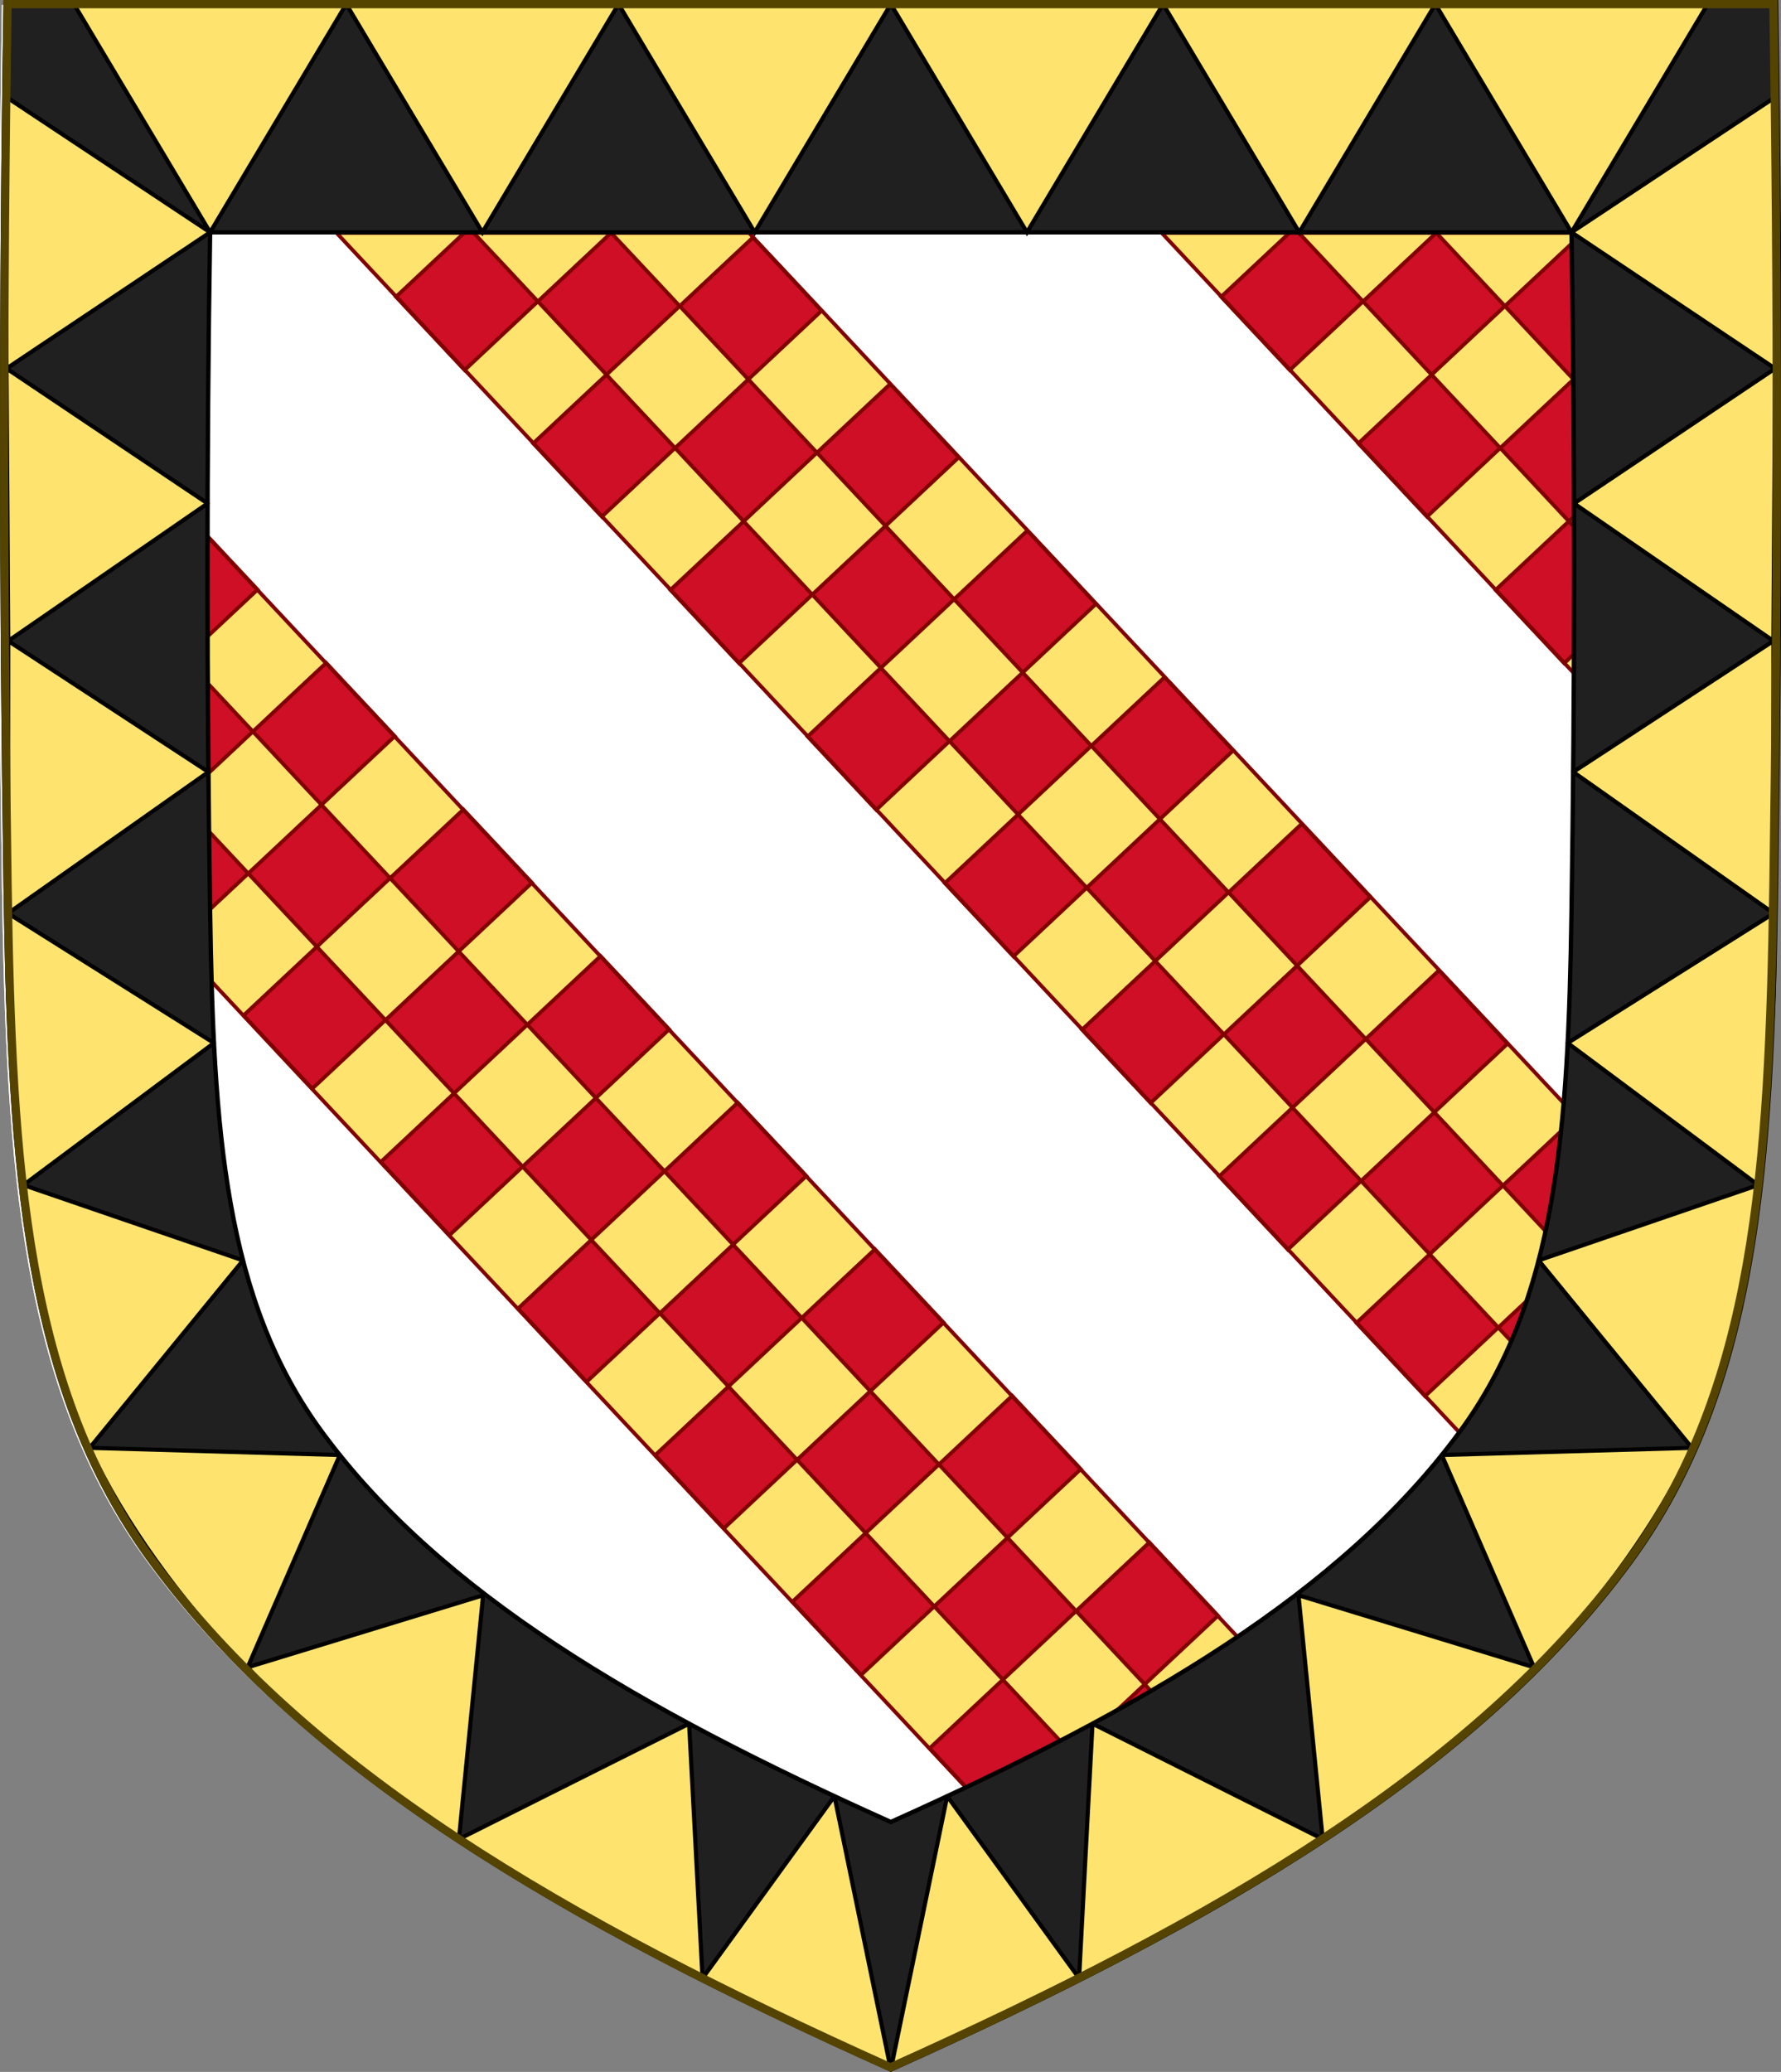
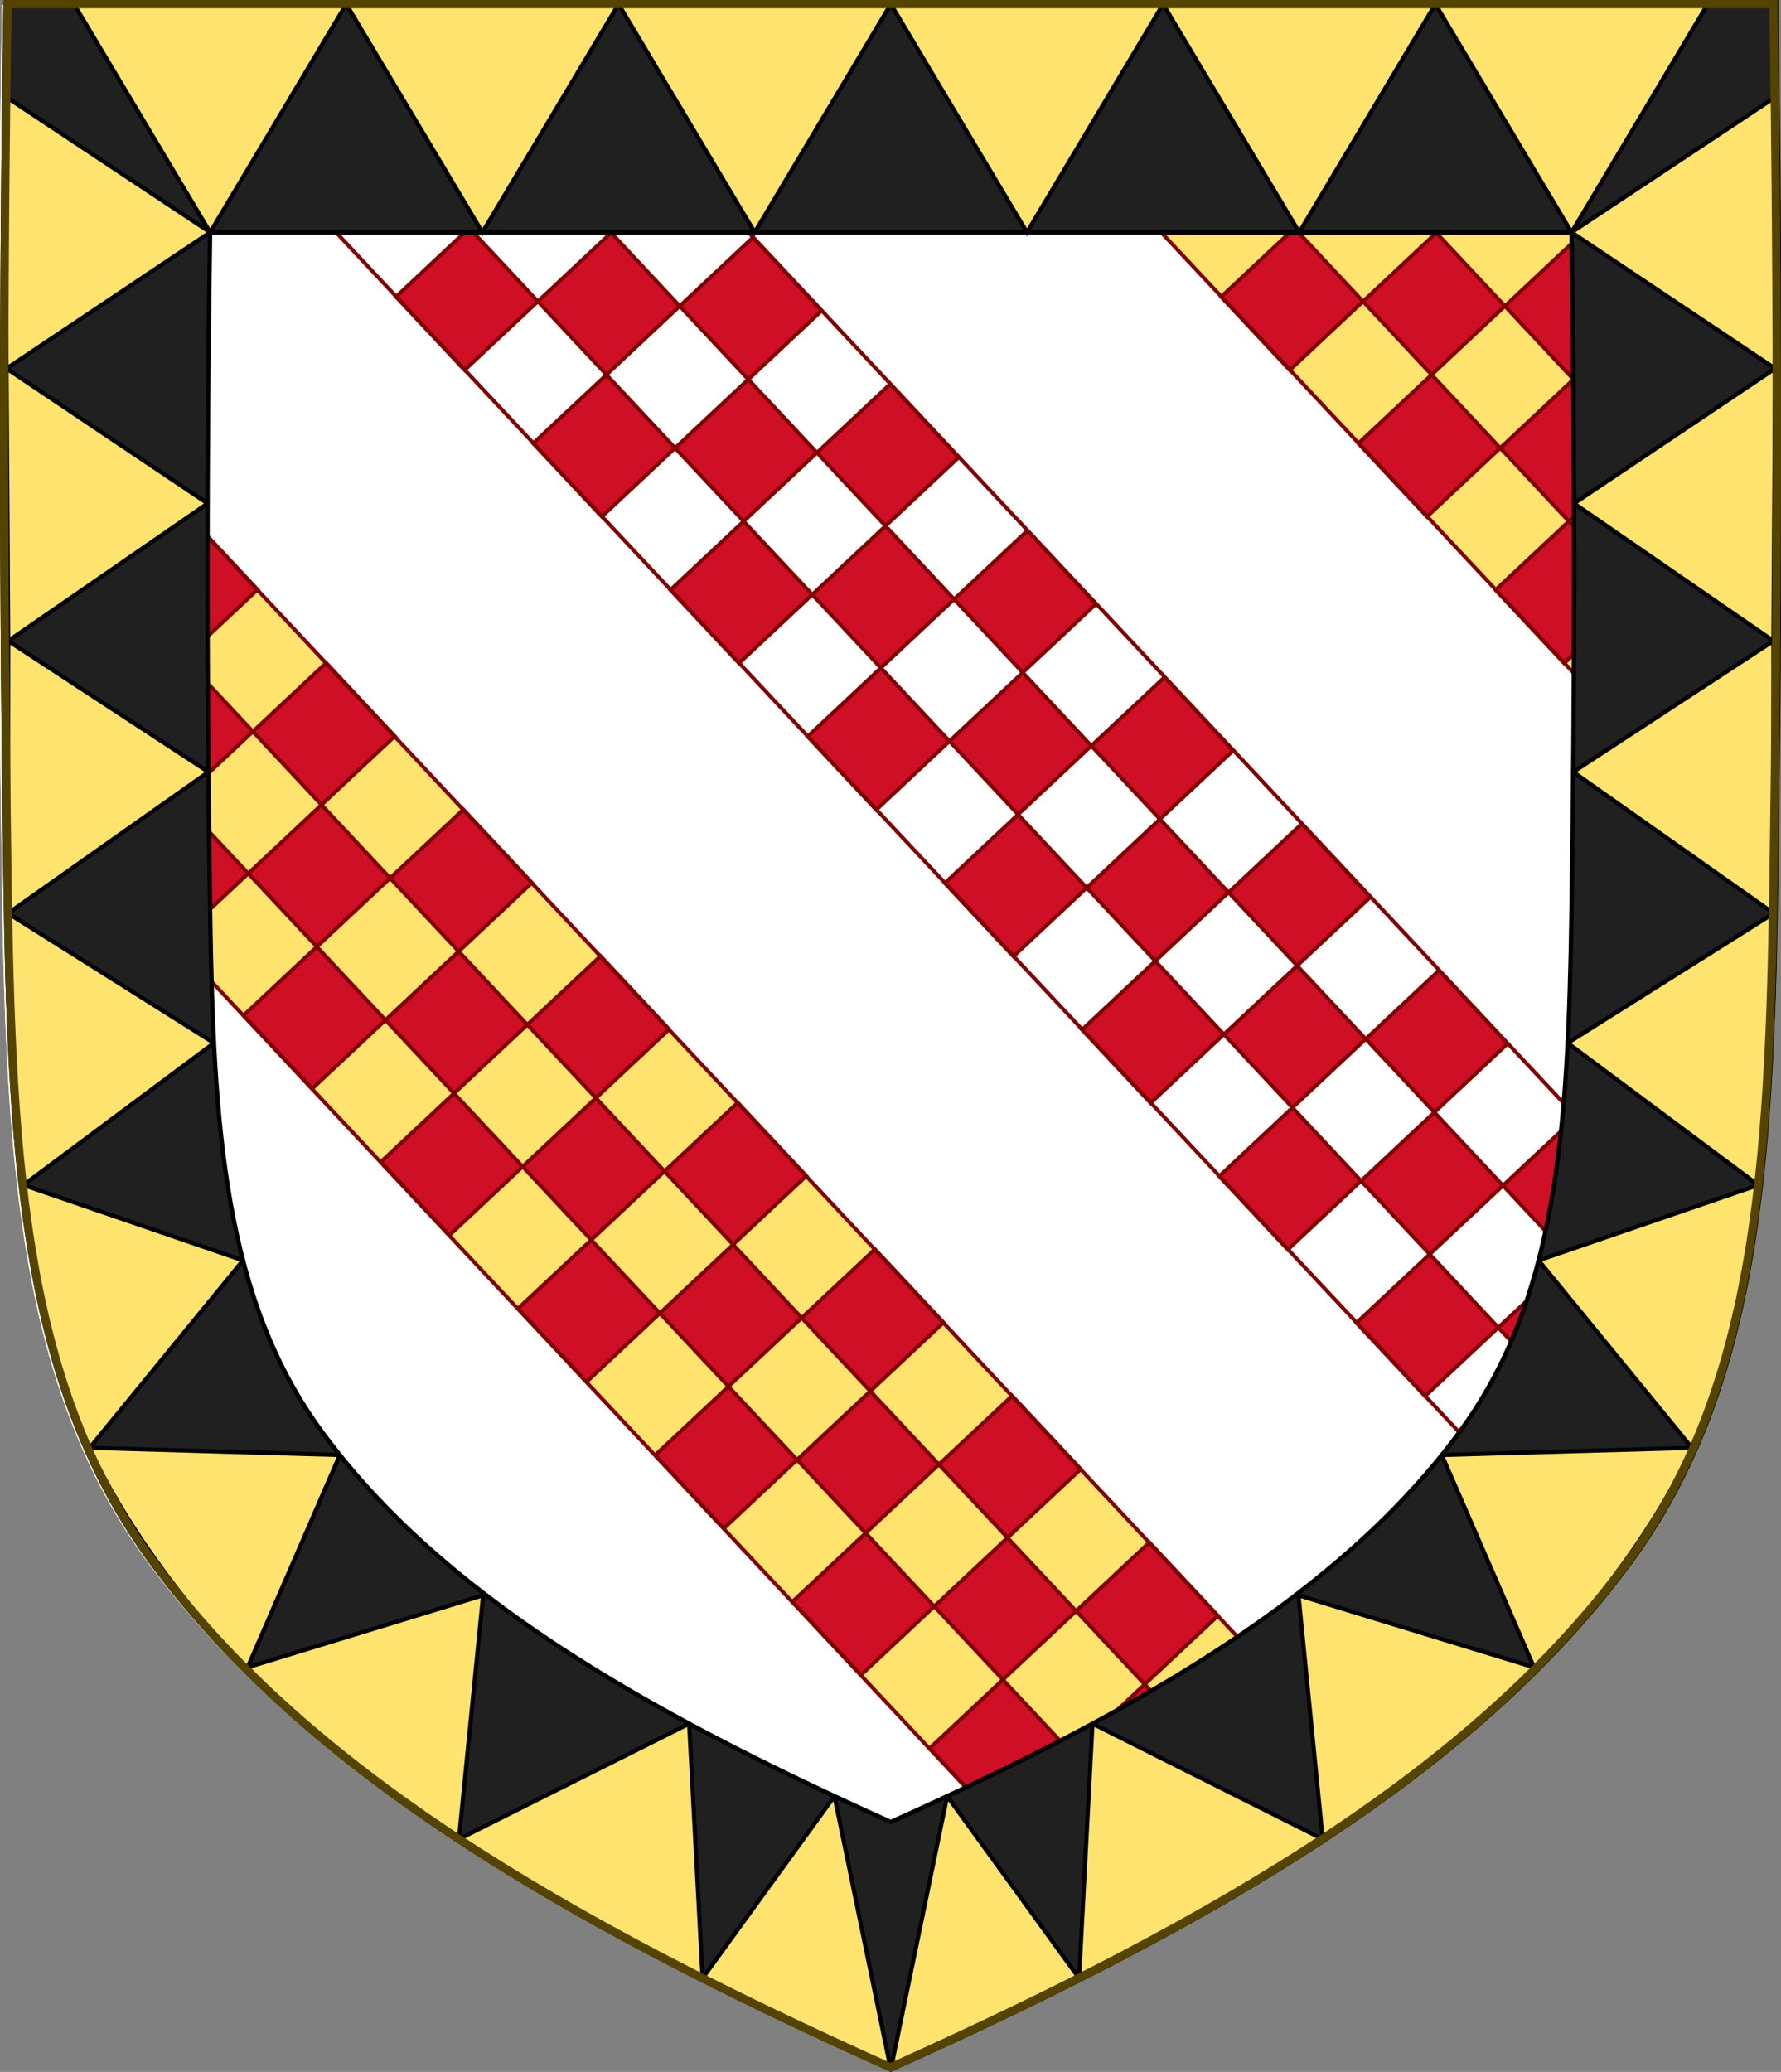
<svg xmlns="http://www.w3.org/2000/svg" width="430.018" height="500">
  <rect width="100%" height="100%" fill="#808080" stroke="none" />
  <defs>
    <clipPath id="a" clipPathUnits="userSpaceOnUse">
      <path d="M-283.64-264.992c2.383 23.145 2.242 46.293 0 69.437-2.159 22.298-9.374 39.7-74.17 53.306-78.053 16.39-208.086 28.217-375.354 39.838-167.268-11.62-297.301-23.448-375.354-39.838-64.796-13.607-72.011-31.008-74.17-53.306-2.242-23.144-2.382-46.292 0-69.437z" style="display:inline;fill:none;stroke:#540;stroke-width:1.739;stroke-miterlimit:4;stroke-dasharray:none" />
    </clipPath>
    <clipPath id="b" clipPathUnits="userSpaceOnUse">
      <path d="M-69.46-155.39c2.159 58.45 2.031 116.907 0 175.355-1.956 56.313-8.493 100.257-67.2 134.619-70.718 41.391-188.532 71.261-340.081 100.608-151.55-29.347-269.363-59.217-340.081-100.608-58.707-34.362-65.244-78.306-67.2-134.62-2.031-58.447-2.159-116.905 0-175.354z" style="display:inline;fill:none;stroke:#540;stroke-width:2.63;stroke-miterlimit:4;stroke-dasharray:none" />
    </clipPath>
    <clipPath id="c" clipPathUnits="userSpaceOnUse">
      <path d="M-160.52-125.622c1.13 70.88 1.063 141.77 0 212.648-1.024 68.29-4.445 121.58-35.174 163.249-37.017 50.194-98.684 86.416-178.01 122.004-79.326-35.588-140.993-71.81-178.01-122.004-30.728-41.67-34.15-94.96-35.174-163.249-1.063-70.878-1.13-141.767 0-212.648z" style="display:inline;fill:#fff;fill-opacity:1;stroke:none;stroke-width:.94;stroke-miterlimit:4;stroke-dasharray:none" />
    </clipPath>
  </defs>
  <g style="display:inline">
    <g style="display:inline;stroke-width:.952;stroke-miterlimit:4;stroke-dasharray:none">
      <path d="M1003.617-1124.88c-1.141 71.948-1.074 143.906 0 215.852 1.035 69.319 4.493 123.412 35.548 165.709 37.408 50.95 99.728 87.719 179.894 123.843 80.166-36.124 142.487-72.892 179.895-123.843 31.055-42.297 34.513-96.39 35.548-165.709 1.074-71.946 1.141-143.904 0-215.852z" style="display:inline;fill:#fff;fill-opacity:1;stroke:none;stroke-width:.952;stroke-miterlimit:4;stroke-dasharray:none" transform="matrix(-.99 0 0 .985 1420.628 1109.184)" />
    </g>
    <g style="display:inline;stroke-width:.952;stroke-miterlimit:4;stroke-dasharray:none">
      <path d="M1003.617-1124.88c-1.141 71.948-1.074 143.906 0 215.852 1.035 69.319 4.493 123.412 35.548 165.709 37.408 50.95 99.728 87.719 179.894 123.843 80.166-36.124 142.487-72.892 179.895-123.843 31.055-42.297 34.513-96.39 35.548-165.709 1.074-71.946 1.141-143.904 0-215.852z" style="display:inline;fill:#fff;fill-opacity:1;stroke:none;stroke-width:.952;stroke-miterlimit:4;stroke-dasharray:none" transform="matrix(-.99 0 0 .985 1420.628 1109.184)" />
    </g>
    <g clip-path="url(#c)" transform="translate(588.048 126.626)">
-       <path d="m-537.316-70.56 328.553 350.827h109.569L-427.747-70.56Z" style="fill:#fee46e;fill-opacity:1;stroke:none;stroke-width:1px;stroke-linecap:butt;stroke-linejoin:miter;stroke-opacity:1" transform="matrix(.909 0 0 .909 -18.372 -6.285)" />
      <path d="M86.1 54.83 66.64 73.053 84.864 92.51l19.457-18.223Zm18.22 19.457 18.223 19.46 19.459-18.224-18.223-19.457Zm37.682 1.236 18.22 19.457 19.46-18.222L161.459 57.3zm18.22 19.457-19.456 18.223 18.222 19.457 19.457-18.22zm18.223 19.46 18.223 19.456 19.457-18.222-18.223-19.457zm18.223 19.456-19.457 18.223 18.22 19.457 19.46-18.222zm18.223 19.458 18.22 19.458 19.46-18.222-18.223-19.46zm18.22 19.458-19.457 18.221 18.223 19.46 19.457-18.223zm18.223 19.458 18.223 19.457 19.457-18.221-18.221-19.46zm18.223 19.457L250.1 229.949l18.222 19.457 19.457-18.22zm18.222 19.459 18.223 19.457 19.457-18.223-18.223-19.457zm18.223 19.457-19.459 18.222 18.223 19.457 19.457-18.222zm18.22 19.457 18.223 19.459 19.46-18.223-18.223-19.457zm18.223 19.459-19.457 18.22 18.223 19.46 19.457-18.223zm18.223 19.457 18.223 19.457 19.457-18.221-18.223-19.459zm18.223 19.457-19.46 18.222 18.223 19.46 19.46-18.223zm18.222 19.459 18.221 19.457 19.459-18.223-18.223-19.457zm-19.459 18.222-19.457 18.221 18.223 19.459 19.457-18.223zm-18.222-19.459-18.221-19.457-19.46 18.223 18.224 19.457zm-36.444-38.916-18.222-19.457-19.457 18.223 18.222 19.457zm-36.445-38.914-18.22-19.459-19.46 18.223 18.223 19.459zM250.1 229.95l-18.223-19.457-19.457 18.223 18.22 19.457zm-36.446-38.916-18.222-19.457-19.457 18.223 18.222 19.457zm-36.443-38.914-18.223-19.459-19.459 18.223 18.223 19.459zm-36.445-38.916-18.223-19.457-19.457 18.22 18.223 19.46z" style="fill:#ce0f25;fill-opacity:1;stroke:maroon;stroke-width:1px;stroke-linecap:butt;stroke-linejoin:miter;stroke-opacity:1" transform="matrix(.909 0 0 .909 -553.01 -121.41)" />
      <path d="m-537.316-70.56 328.553 350.827h109.569L-427.747-70.56Z" style="fill:none;fill-opacity:1;stroke:maroon;stroke-width:1px;stroke-linecap:butt;stroke-linejoin:miter;stroke-opacity:1" transform="matrix(.909 0 0 .909 -18.372 -6.285)" />
      <path d="m-537.316-70.56 328.553 350.827h109.569L-427.747-70.56Z" style="fill:#fee46e;fill-opacity:1;stroke:none;stroke-width:1px;stroke-linecap:butt;stroke-linejoin:miter;stroke-opacity:1" transform="matrix(.909 0 0 .909 180.862 -6.285)" />
      <path d="M86.1 54.83 66.64 73.053 84.864 92.51l19.457-18.223Zm18.22 19.457 18.223 19.46 19.459-18.224-18.223-19.457Zm37.682 1.236 18.22 19.457 19.46-18.222L161.459 57.3zm18.22 19.457-19.456 18.223 18.222 19.457 19.457-18.22zm18.223 19.46 18.223 19.456 19.457-18.222-18.223-19.457zm18.223 19.456-19.457 18.223 18.22 19.457 19.46-18.222zm18.223 19.458 18.22 19.458 19.46-18.222-18.223-19.46zm18.22 19.458-19.457 18.221 18.223 19.46 19.457-18.223zm18.223 19.458 18.223 19.457 19.457-18.221-18.221-19.46zm18.223 19.457L250.1 229.949l18.222 19.457 19.457-18.22zm18.222 19.459 18.223 19.457 19.457-18.223-18.223-19.457zm18.223 19.457-19.459 18.222 18.223 19.457 19.457-18.222zm18.22 19.457 18.223 19.459 19.46-18.223-18.223-19.457zm18.223 19.459-19.457 18.22 18.223 19.46 19.457-18.223zm18.223 19.457 18.223 19.457 19.457-18.221-18.223-19.459zm18.223 19.457-19.46 18.222 18.223 19.46 19.46-18.223zm18.222 19.459 18.221 19.457 19.459-18.223-18.223-19.457zm-19.459 18.222-19.457 18.221 18.223 19.459 19.457-18.223zm-18.222-19.459-18.221-19.457-19.46 18.223 18.224 19.457zm-36.444-38.916-18.222-19.457-19.457 18.223 18.222 19.457zm-36.445-38.914-18.22-19.459-19.46 18.223 18.223 19.459zM250.1 229.95l-18.223-19.457-19.457 18.223 18.22 19.457zm-36.446-38.916-18.222-19.457-19.457 18.223 18.222 19.457zm-36.443-38.914-18.223-19.459-19.459 18.223 18.223 19.459zm-36.445-38.916-18.223-19.457-19.457 18.22 18.223 19.46z" style="fill:#ce0f25;fill-opacity:1;stroke:maroon;stroke-width:1px;stroke-linecap:butt;stroke-linejoin:miter;stroke-opacity:1" transform="matrix(.909 0 0 .909 -353.776 -121.41)" />
      <path d="m-537.316-70.56 328.553 350.827h109.569L-427.747-70.56Z" style="fill:none;fill-opacity:1;stroke:maroon;stroke-width:1px;stroke-linecap:butt;stroke-linejoin:miter;stroke-opacity:1" transform="matrix(.909 0 0 .909 180.862 -6.285)" />
      <path d="M29.398 90.117.448 114.908l3.657 3.947H-39.17l286.315 305.727h95.482L56.314 118.855Z" style="fill:#fee46e;fill-opacity:1;stroke:none;stroke-width:.871px;stroke-linecap:butt;stroke-linejoin:miter;stroke-opacity:1" transform="translate(-603.856 -128.879) scale(1.043)" />
      <path d="M86.1 54.83 66.64 73.053 84.864 92.51l19.457-18.223Zm18.22 19.457 18.223 19.46 19.459-18.224-18.223-19.457Zm37.682 1.236 18.22 19.457 19.46-18.222L161.459 57.3zm18.22 19.457-19.456 18.223 18.222 19.457 19.457-18.22zm18.223 19.46 18.223 19.456 19.457-18.222-18.223-19.457zm18.223 19.456-19.457 18.223 18.22 19.457 19.46-18.222zm18.223 19.458 18.22 19.458 19.46-18.222-18.223-19.46zm18.22 19.458-19.457 18.221 18.223 19.46 19.457-18.223zm18.223 19.458 18.223 19.457 19.457-18.221-18.221-19.46zm18.223 19.457L250.1 229.949l18.222 19.457 19.457-18.22zm18.222 19.459 18.223 19.457 19.457-18.223-18.223-19.457zm18.223 19.457-19.459 18.222 18.223 19.457 19.457-18.222zm18.22 19.457 18.223 19.459 19.46-18.223-18.223-19.457zm18.223 19.459-19.457 18.22 18.223 19.46 19.457-18.223zm18.223 19.457 18.223 19.457 19.457-18.221-18.223-19.459zm18.223 19.457-19.46 18.222 18.223 19.46 19.46-18.223zm18.222 19.459 18.221 19.457 19.459-18.223-18.223-19.457zm-19.459 18.222-19.457 18.221 18.223 19.459 19.457-18.223zm-18.222-19.459-18.221-19.457-19.46 18.223 18.224 19.457zm-36.444-38.916-18.222-19.457-19.457 18.223 18.222 19.457zm-36.445-38.914-18.22-19.459-19.46 18.223 18.223 19.459zM250.1 229.95l-18.223-19.457-19.457 18.223 18.22 19.457zm-36.446-38.916-18.222-19.457-19.457 18.223 18.222 19.457zm-36.443-38.914-18.223-19.459-19.459 18.223 18.223 19.459zm-36.445-38.916-18.223-19.457-19.457 18.22 18.223 19.46z" style="fill:#ce0f25;fill-opacity:1;stroke:maroon;stroke-width:1px;stroke-linecap:butt;stroke-linejoin:miter;stroke-opacity:1" transform="matrix(-.909 0 0 -.909 -200.267 365.06)" />
      <path d="m-537.316-70.56 328.553 350.827 30.886 32.979 78.683-32.979L-427.747-70.56z" style="fill:none;fill-opacity:1;stroke:maroon;stroke-width:1px;stroke-linecap:butt;stroke-linejoin:miter;stroke-opacity:1" transform="matrix(-.909 0 0 -.909 -734.906 249.936)" />
    </g>
    <g style="display:inline">
      <path d="M-159.21-126.101c1.132 71.021 1.05 142.053-.016 213.073-1.027 68.425-4.458 121.82-35.267 163.573-37.112 50.294-98.938 86.59-178.47 122.248-79.53-35.658-141.357-71.954-178.47-122.248-30.808-41.752-34.24-95.148-35.266-163.573-1.066-71.02-1.132-142.052 0-213.073zm-49.4 55.54h-328.706c-.87 54.612-.82 109.231 0 163.841.79 52.616 3.429 93.674 27.12 125.78 28.537 38.674 76.078 66.583 137.234 94.003 61.155-27.42 108.697-55.33 137.234-94.003 23.69-32.106 26.33-73.164 27.119-125.78.82-54.61.87-109.229 0-163.84z" style="display:inline;vector-effect:none;fill:#202020;fill-opacity:1;stroke:#000;stroke-width:1.05;stroke-linecap:butt;stroke-linejoin:miter;stroke-miterlimit:4;stroke-dasharray:none;stroke-dashoffset:0;stroke-opacity:1;marker:none" transform="translate(588.048 126.626)" />
      <path d="m-438.704-125.628-32.87 55.067-32.87-55.067zM-372.962-125.628l-32.871 55.067-32.87-55.067zM-241.48-125.628l-32.87 55.067-32.871-55.067zM-504.445-125.628l-32.87 55.067-32.871-55.067zM-175.738-125.628l-32.871 55.067-32.87-55.067zM-307.221-125.628l-32.87 55.067-32.871-55.067z" style="fill:#fee46e;fill-opacity:1;stroke:#000;stroke-width:1;stroke-linecap:round;stroke-linejoin:miter;stroke-miterlimit:4;stroke-dasharray:none;stroke-opacity:1;paint-order:markers fill stroke" transform="translate(588.048 126.626)" />
      <path d="m-586.113 93.78 49.725 31.298-46.158 34.4c-1.95-21.994-4.454-43.557-3.567-65.697z" style="display:inline;fill:#fee46e;fill-opacity:1;stroke:#000;stroke-width:1;stroke-linecap:round;stroke-linejoin:round;stroke-miterlimit:4;stroke-dasharray:none;stroke-opacity:1;paint-order:markers fill stroke" transform="translate(588.048 126.626)" />
      <path d="m-586.06 28.049 48.338 31.622-48.39 34.11zM-586.467-37.691l48.54 32.563-48.133 33.177zM-586.874-103.431l49.558 32.87-49.151 32.87zM-582.431 159.342l53.056 18.197-37.337 45.628c-7.717-19.292-13.813-39.883-15.72-63.825z" style="display:inline;fill:#fee46e;fill-opacity:1;stroke:#000;stroke-width:1;stroke-linecap:round;stroke-linejoin:round;stroke-miterlimit:4;stroke-dasharray:none;stroke-opacity:1;paint-order:markers fill stroke" transform="translate(588.048 126.626)" />
      <path d="m-566.505 222.77 60.507 1.735-22.505 51.794c-16.11-16.929-29.655-35.566-38.002-53.53zM-418.418 350.765l31.841-43.924 13.615 65.952zM-477.243 317.193l55.58-27.853 3.245 61.425c-21.039-10.018-40.873-21.023-58.825-33.572z" style="display:inline;fill:#fee46e;fill-opacity:1;stroke:#000;stroke-width:1;stroke-linecap:round;stroke-linejoin:round;stroke-miterlimit:4;stroke-dasharray:none;stroke-opacity:1;paint-order:markers fill stroke" transform="translate(588.048 126.626)" />
      <path d="m-528.27 275.74 56.87-17.387-5.843 58.84c-18.34-12.682-36.655-25.384-51.026-41.452zM-159.812 93.78l-49.725 31.298 46.159 34.4c1.95-21.994 4.453-43.557 3.566-65.697z" style="display:inline;fill:#fee46e;fill-opacity:1;stroke:#000;stroke-width:1;stroke-linecap:round;stroke-linejoin:round;stroke-miterlimit:4;stroke-dasharray:none;stroke-opacity:1;paint-order:markers fill stroke" transform="translate(588.048 126.626)" />
      <path d="m-159.864 28.049-48.34 31.622 48.392 34.11zM-159.458-37.691l-48.54 32.563 48.134 33.177zM-159.05-103.431l-49.56 32.87 49.152 32.87zM-163.493 159.342l-53.057 18.197 37.338 45.628c7.717-19.292 13.812-39.883 15.719-63.825z" style="display:inline;fill:#fee46e;fill-opacity:1;stroke:#000;stroke-width:1;stroke-linecap:round;stroke-linejoin:round;stroke-miterlimit:4;stroke-dasharray:none;stroke-opacity:1;paint-order:markers fill stroke" transform="translate(588.048 126.626)" />
      <path d="m-179.42 222.77-60.507 1.735 22.505 51.794c16.111-16.929 29.655-35.566 38.003-53.53zM-327.507 350.765l-31.841-43.924-13.614 65.952zM-268.681 317.193l-55.58-27.853-3.246 61.425c21.039-10.018 40.873-21.023 58.826-33.572z" style="display:inline;fill:#fee46e;fill-opacity:1;stroke:#000;stroke-width:1;stroke-linecap:round;stroke-linejoin:round;stroke-miterlimit:4;stroke-dasharray:none;stroke-opacity:1;paint-order:markers fill stroke" transform="translate(588.048 126.626)" />
      <path d="m-217.656 275.74-56.87-17.387 5.845 58.84c18.34-12.682 36.654-25.384 51.025-41.452z" style="display:inline;fill:#fee46e;fill-opacity:1;stroke:#000;stroke-width:1;stroke-linecap:round;stroke-linejoin:round;stroke-miterlimit:4;stroke-dasharray:none;stroke-opacity:1;paint-order:markers fill stroke" transform="translate(588.048 126.626)" />
    </g>
    <g style="display:inline">
      <path d="M-159.855-125.628c1.13 70.88 1.063 141.772 0 212.65-1.024 68.29-4.446 121.582-35.175 163.251-37.016 50.195-98.684 86.418-178.01 122.006-79.325-35.588-140.993-71.811-178.009-122.006-30.729-41.67-34.15-94.96-35.175-163.25-1.062-70.88-1.13-141.77 0-212.651z" style="display:inline;fill:none;stroke:#540;stroke-width:2;stroke-miterlimit:4;stroke-dasharray:none" transform="translate(588.048 126.626)" />
    </g>
  </g>
</svg>